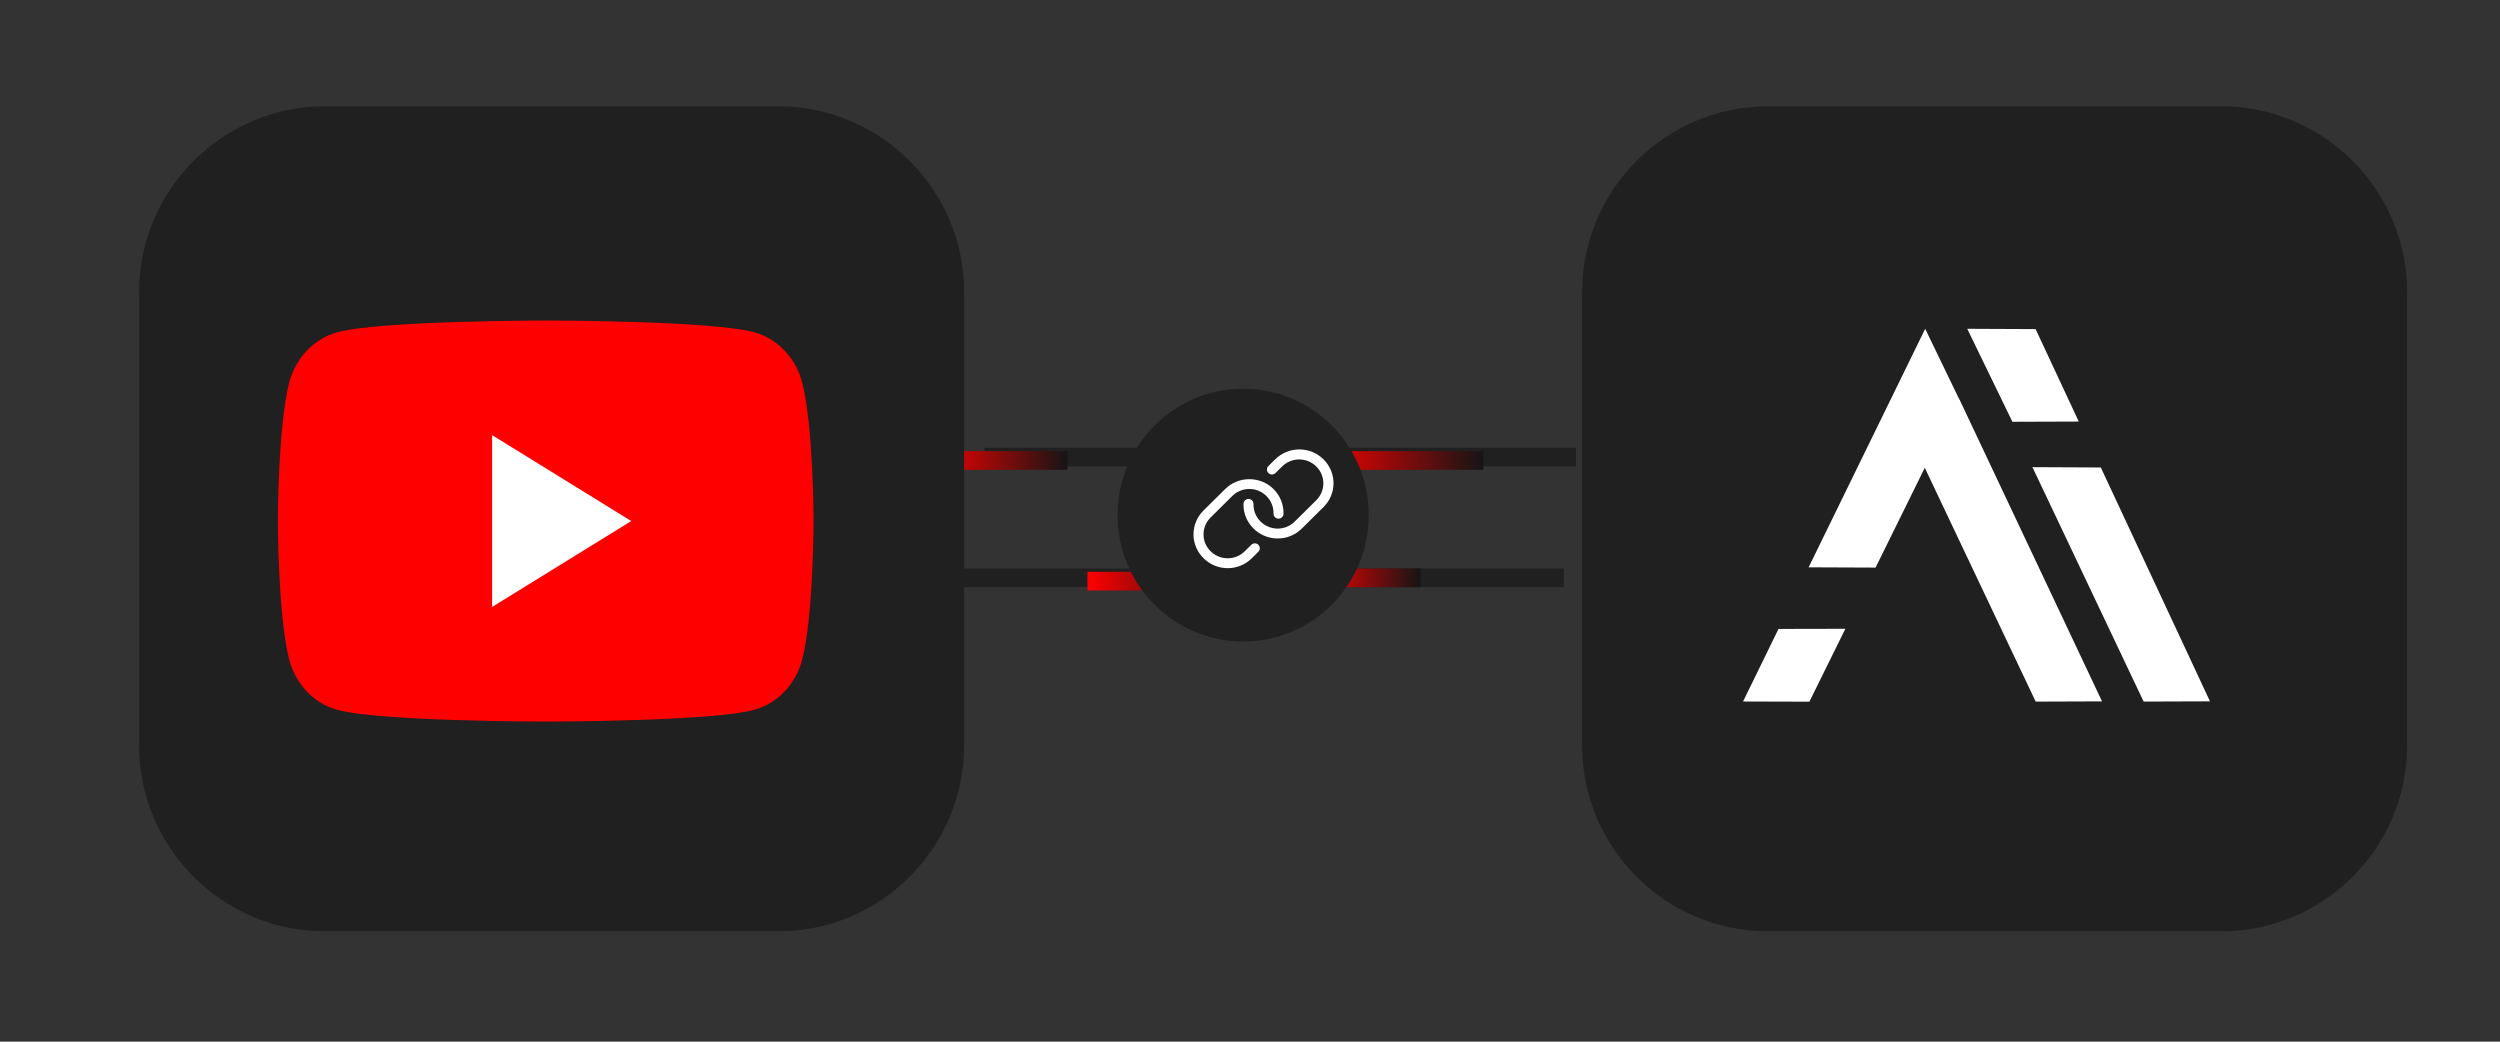
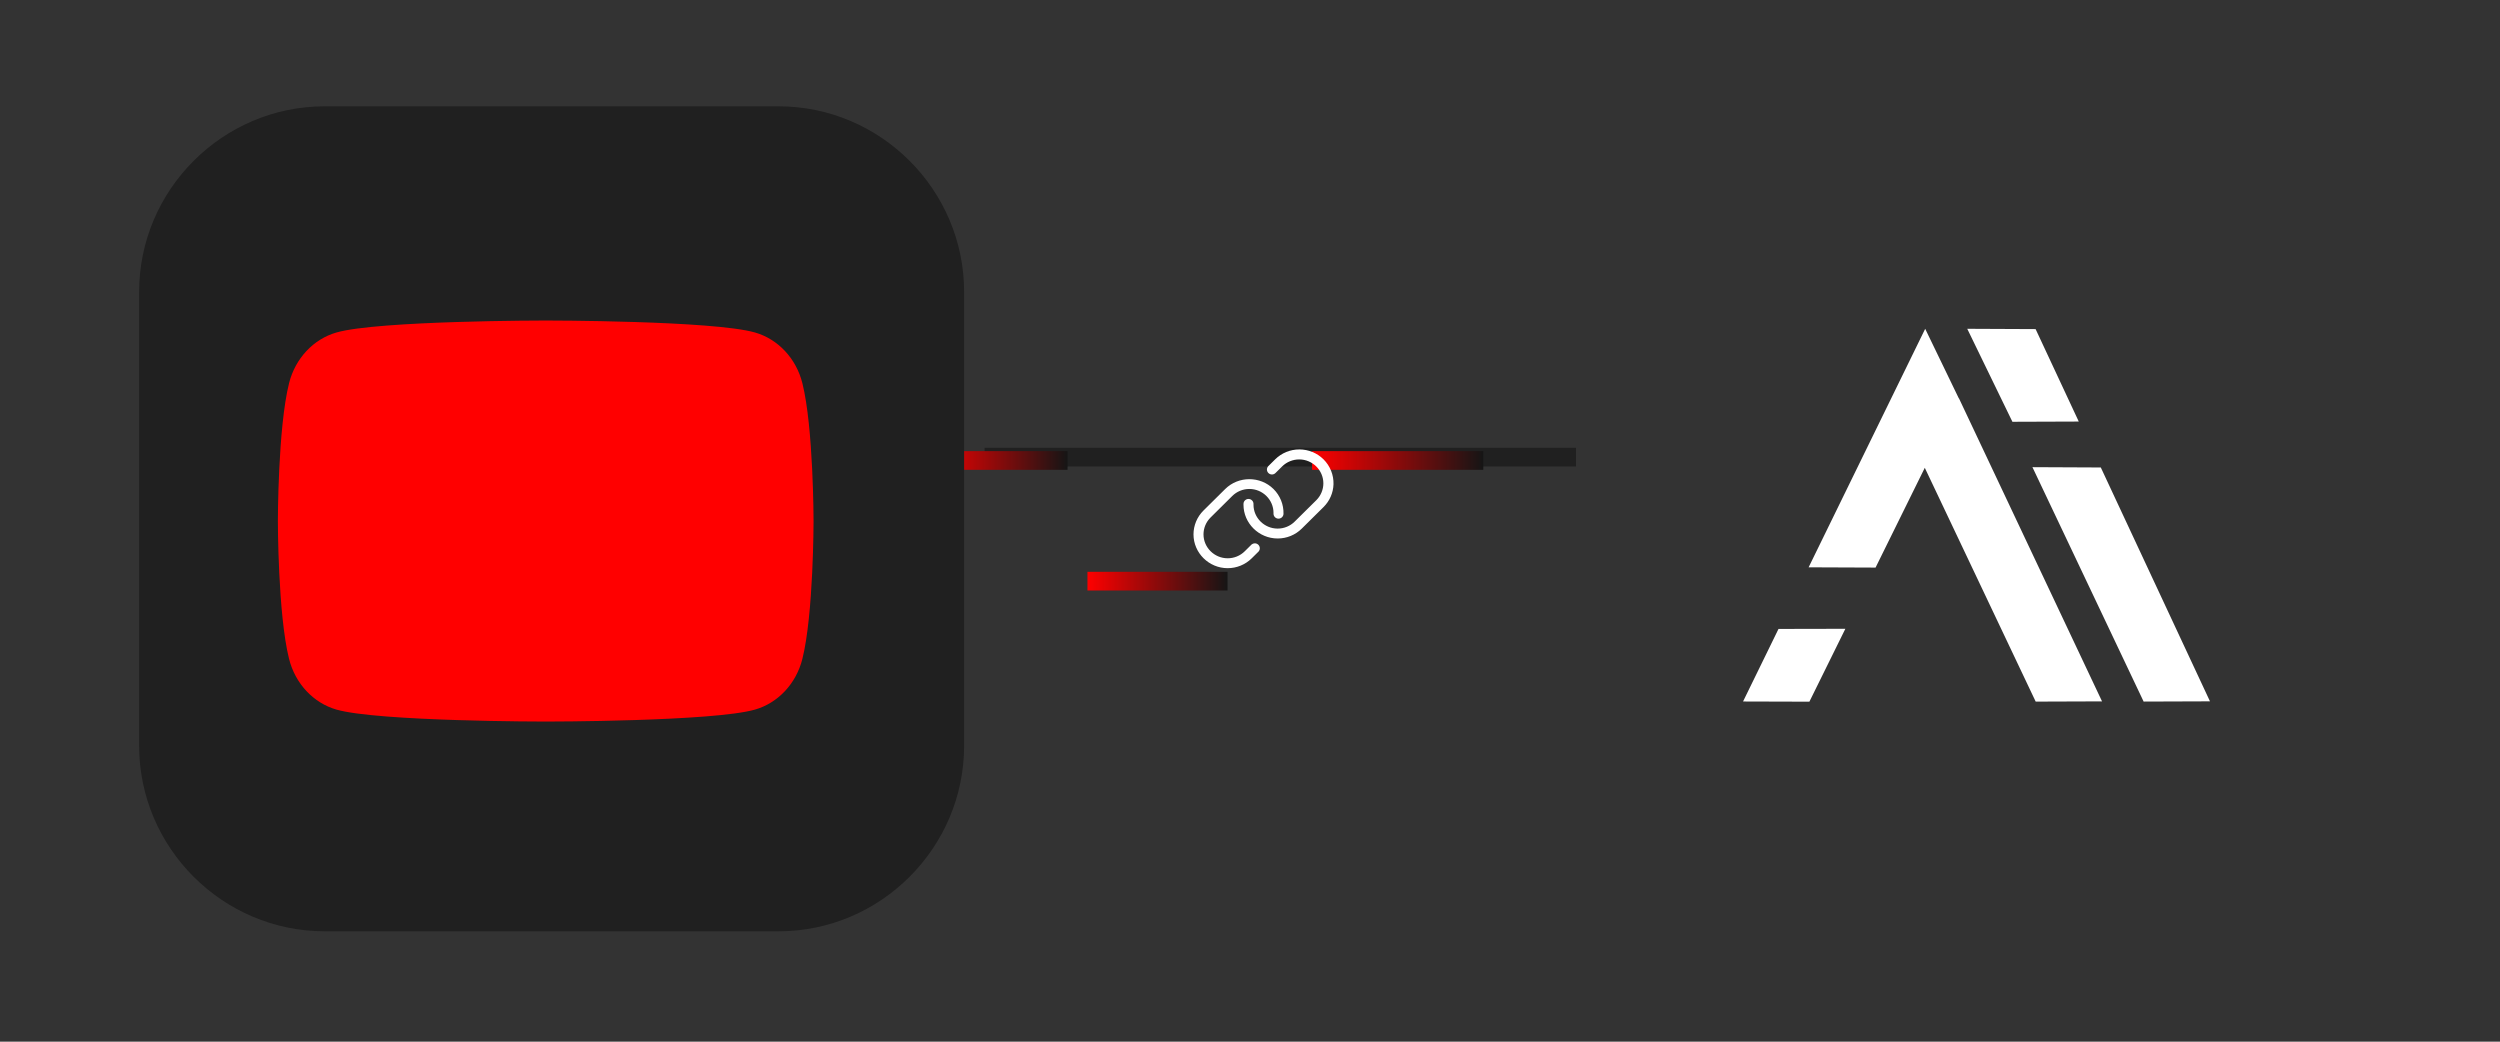
<svg xmlns="http://www.w3.org/2000/svg" width="100%" height="100%" viewBox="0 0 600 250" version="1.1" xml:space="preserve" style="fill-rule:evenodd;clip-rule:evenodd;stroke-linejoin:round;stroke-miterlimit:2;">
  <rect x="0" y="0" width="600" height="250" fill="#333333" stroke="none" />
  <g transform="matrix(1,0,0,1,-2012.77,-5.205)">
    <g id="Youtube-Connect" transform="matrix(30,0,0,12.5,2012.77,5.205)">
      <rect x="0" y="0" width="20" height="20" style="fill:none;" />
      <g transform="matrix(0.038,0,0,0.049,-17.996,4.62)">
        <rect x="680.857" y="81.172" width="124.513" height="7.324" style="fill:rgb(32,32,32);" />
      </g>
      <g transform="matrix(0.043,0,0,0.049,-22.12,6.938)">
-         <rect x="680.857" y="81.172" width="124.513" height="7.324" style="fill:rgb(32,32,32);" />
-       </g>
+         </g>
      <g transform="matrix(0.007,0,0,0.049,5.727,6.938)">
-         <rect x="680.857" y="81.172" width="124.513" height="7.324" style="fill:url(#_Linear1);" />
-       </g>
+         </g>
      <g transform="matrix(-0.009,-2.64745e-18,2.51947e-18,-0.049,14.668,12.998)">
        <rect x="680.857" y="81.172" width="124.513" height="7.324" style="fill:url(#_Linear2);" />
      </g>
      <g transform="matrix(-0.009,-2.64745e-18,2.51947e-18,-0.049,15.948,15.315)">
        <rect x="680.857" y="81.172" width="124.513" height="7.324" style="fill:url(#_Linear3);" />
      </g>
      <g transform="matrix(-0.011,-3.14936e-18,2.51947e-18,-0.049,19.356,12.998)">
        <rect x="680.857" y="81.172" width="124.513" height="7.324" style="fill:url(#_Linear4);" />
      </g>
      <g transform="matrix(0.048,0,0,0.116,-26.204,-2.068)">
-         <circle cx="753.112" cy="103.09" r="20.929" style="fill:rgb(32,32,32);" />
-       </g>
+         </g>
      <g transform="matrix(0.04,0,0,0.095,9.468,8.249)">
        <path d="M30,11.029C29.95,12.769 29.234,14.425 28,15.654L23.656,20C22.379,21.284 20.639,22.005 18.828,22L18.821,22C15.077,21.997 11.997,18.916 11.997,15.171C11.997,15.107 11.998,15.044 12,14.98C12.015,14.442 12.462,14.008 13,14.008C13.549,14.008 14,14.459 14,15.008C14,15.018 14,15.027 14,15.036C13.999,15.082 13.998,15.127 13.998,15.173C13.998,17.82 16.175,19.998 18.823,20C20.103,20.003 21.333,19.494 22.236,18.586L26.58,14.243C27.472,13.339 27.973,12.119 27.973,10.849C27.973,8.201 25.793,6.021 23.144,6.021C21.875,6.021 20.655,6.522 19.751,7.414L18.376,8.789C18.19,8.965 17.944,9.064 17.687,9.064C17.139,9.064 16.687,8.612 16.687,8.064C16.687,7.808 16.786,7.561 16.963,7.375L18.338,6C19.618,4.719 21.357,3.998 23.169,3.998C24.98,3.998 26.719,4.719 28,6C29.327,7.331 30.051,9.15 30,11.029ZM13.625,23.208L12.25,24.583C11.344,25.494 10.11,26.005 8.825,26C6.177,25.998 4,23.819 4,21.171C4,19.891 4.509,18.663 5.414,17.758L9.75,13.414C10.656,12.503 11.889,11.99 13.173,11.99C15.822,11.99 18.002,14.17 18.002,16.819C18.002,16.867 18.001,16.916 18,16.964C18,16.973 18,16.982 18,16.992C18,17.541 18.451,17.992 19,17.992C19.538,17.992 19.985,17.558 20,17.02C20.048,15.144 19.325,13.328 18,12C15.35,9.351 10.991,9.351 8.341,12L4,16.344C2.719,17.624 1.999,19.362 1.999,21.173C1.999,24.915 5.077,27.996 8.82,28C10.632,28.005 12.372,27.285 13.65,26L15.025,24.625C15.178,24.444 15.263,24.215 15.263,23.978C15.263,23.429 14.811,22.978 14.263,22.978C14.03,22.978 13.804,23.059 13.625,23.207Z" style="fill:white;fill-rule:nonzero;" />
      </g>
      <g transform="matrix(0.03,0,0,0.072,-3.613,-2.515)">
-         <path d="M712.833,283.28L591.833,283.28C564.608,283.28 542.333,261.005 542.333,233.78L542.333,112.78C542.333,85.556 564.608,63.281 591.833,63.281L712.833,63.281C740.058,63.281 762.333,85.556 762.333,112.78L762.333,233.78C762.333,261.005 740.058,283.28 712.833,283.28Z" style="fill:rgb(32,32,32);" />
-       </g>
+         </g>
      <g transform="matrix(0.038,-0.045,0.024,0.122,20.57,-2.927)">
        <path d="M-188.242,43.84L-149.111,20.739L-148.977,31.747L-148.949,31.732L-148.949,79.432L-160.297,75.283L-160.384,38.455L-176.835,48.091L-188.242,43.84ZM-186.926,54.001L-198.943,61.04L-210.256,56.837L-198.352,49.809L-186.926,54.001ZM-130.303,49.499L-130.516,86.225L-141.864,82.076L-141.951,45.153L-130.303,49.499ZM-130.281,27.731L-130.365,42.249L-141.713,38.1L-141.929,23.386L-130.281,27.731Z" style="fill:white;" />
      </g>
      <g transform="matrix(0.03,0,0,0.072,-15.157,-2.515)">
        <path d="M712.833,283.28L591.833,283.28C564.608,283.28 542.333,261.005 542.333,233.78L542.333,112.78C542.333,85.556 564.608,63.281 591.833,63.281L712.833,63.281C740.058,63.281 762.333,85.556 762.333,112.78L762.333,233.78C762.333,261.005 740.058,283.28 712.833,283.28Z" style="fill:rgb(32,32,32);" />
      </g>
      <g transform="matrix(0.15,0,0,0.385,2.223,6.154)">
        <g>
          <path d="M27.973,3.123C27.644,1.893 26.677,0.927 25.447,0.597C23.22,0 14.285,0 14.285,0C14.285,0 5.35,0 3.123,0.597C1.893,0.927 0.927,1.893 0.597,3.123C0,5.35 0,10 0,10C0,10 0,14.65 0.597,16.877C0.927,18.107 1.893,19.073 3.123,19.403C5.35,20 14.285,20 14.285,20C14.285,20 23.22,20 25.447,19.403C26.677,19.073 27.644,18.107 27.973,16.877C28.57,14.65 28.57,10 28.57,10C28.57,10 28.568,5.35 27.973,3.123Z" style="fill:rgb(255,0,0);fill-rule:nonzero;" />
-           <path d="M11.425,14.285L18.848,10L11.425,5.715L11.425,14.285Z" style="fill:white;fill-rule:nonzero;" />
        </g>
      </g>
    </g>
  </g>
  <defs>
    <linearGradient id="_Linear1" x1="0" y1="0" x2="1" y2="0" gradientUnits="userSpaceOnUse" gradientTransform="matrix(124.513,0,0,7.324,680.857,84.835)">
      <stop offset="0" style="stop-color:rgb(255,0,0);stop-opacity:1" />
      <stop offset="1" style="stop-color:rgb(21,21,21);stop-opacity:1" />
    </linearGradient>
    <linearGradient id="_Linear2" x1="0" y1="0" x2="1" y2="0" gradientUnits="userSpaceOnUse" gradientTransform="matrix(124.513,0,0,7.324,680.857,84.835)">
      <stop offset="0" style="stop-color:rgb(21,21,21);stop-opacity:1" />
      <stop offset="1" style="stop-color:rgb(255,0,0);stop-opacity:1" />
    </linearGradient>
    <linearGradient id="_Linear3" x1="0" y1="0" x2="1" y2="0" gradientUnits="userSpaceOnUse" gradientTransform="matrix(124.513,0,0,7.324,680.857,84.835)">
      <stop offset="0" style="stop-color:rgb(21,21,21);stop-opacity:1" />
      <stop offset="1" style="stop-color:rgb(255,0,0);stop-opacity:1" />
    </linearGradient>
    <linearGradient id="_Linear4" x1="0" y1="0" x2="1" y2="0" gradientUnits="userSpaceOnUse" gradientTransform="matrix(124.513,0,0,7.324,680.857,84.835)">
      <stop offset="0" style="stop-color:rgb(21,21,21);stop-opacity:1" />
      <stop offset="1" style="stop-color:rgb(255,0,0);stop-opacity:1" />
    </linearGradient>
  </defs>
</svg>